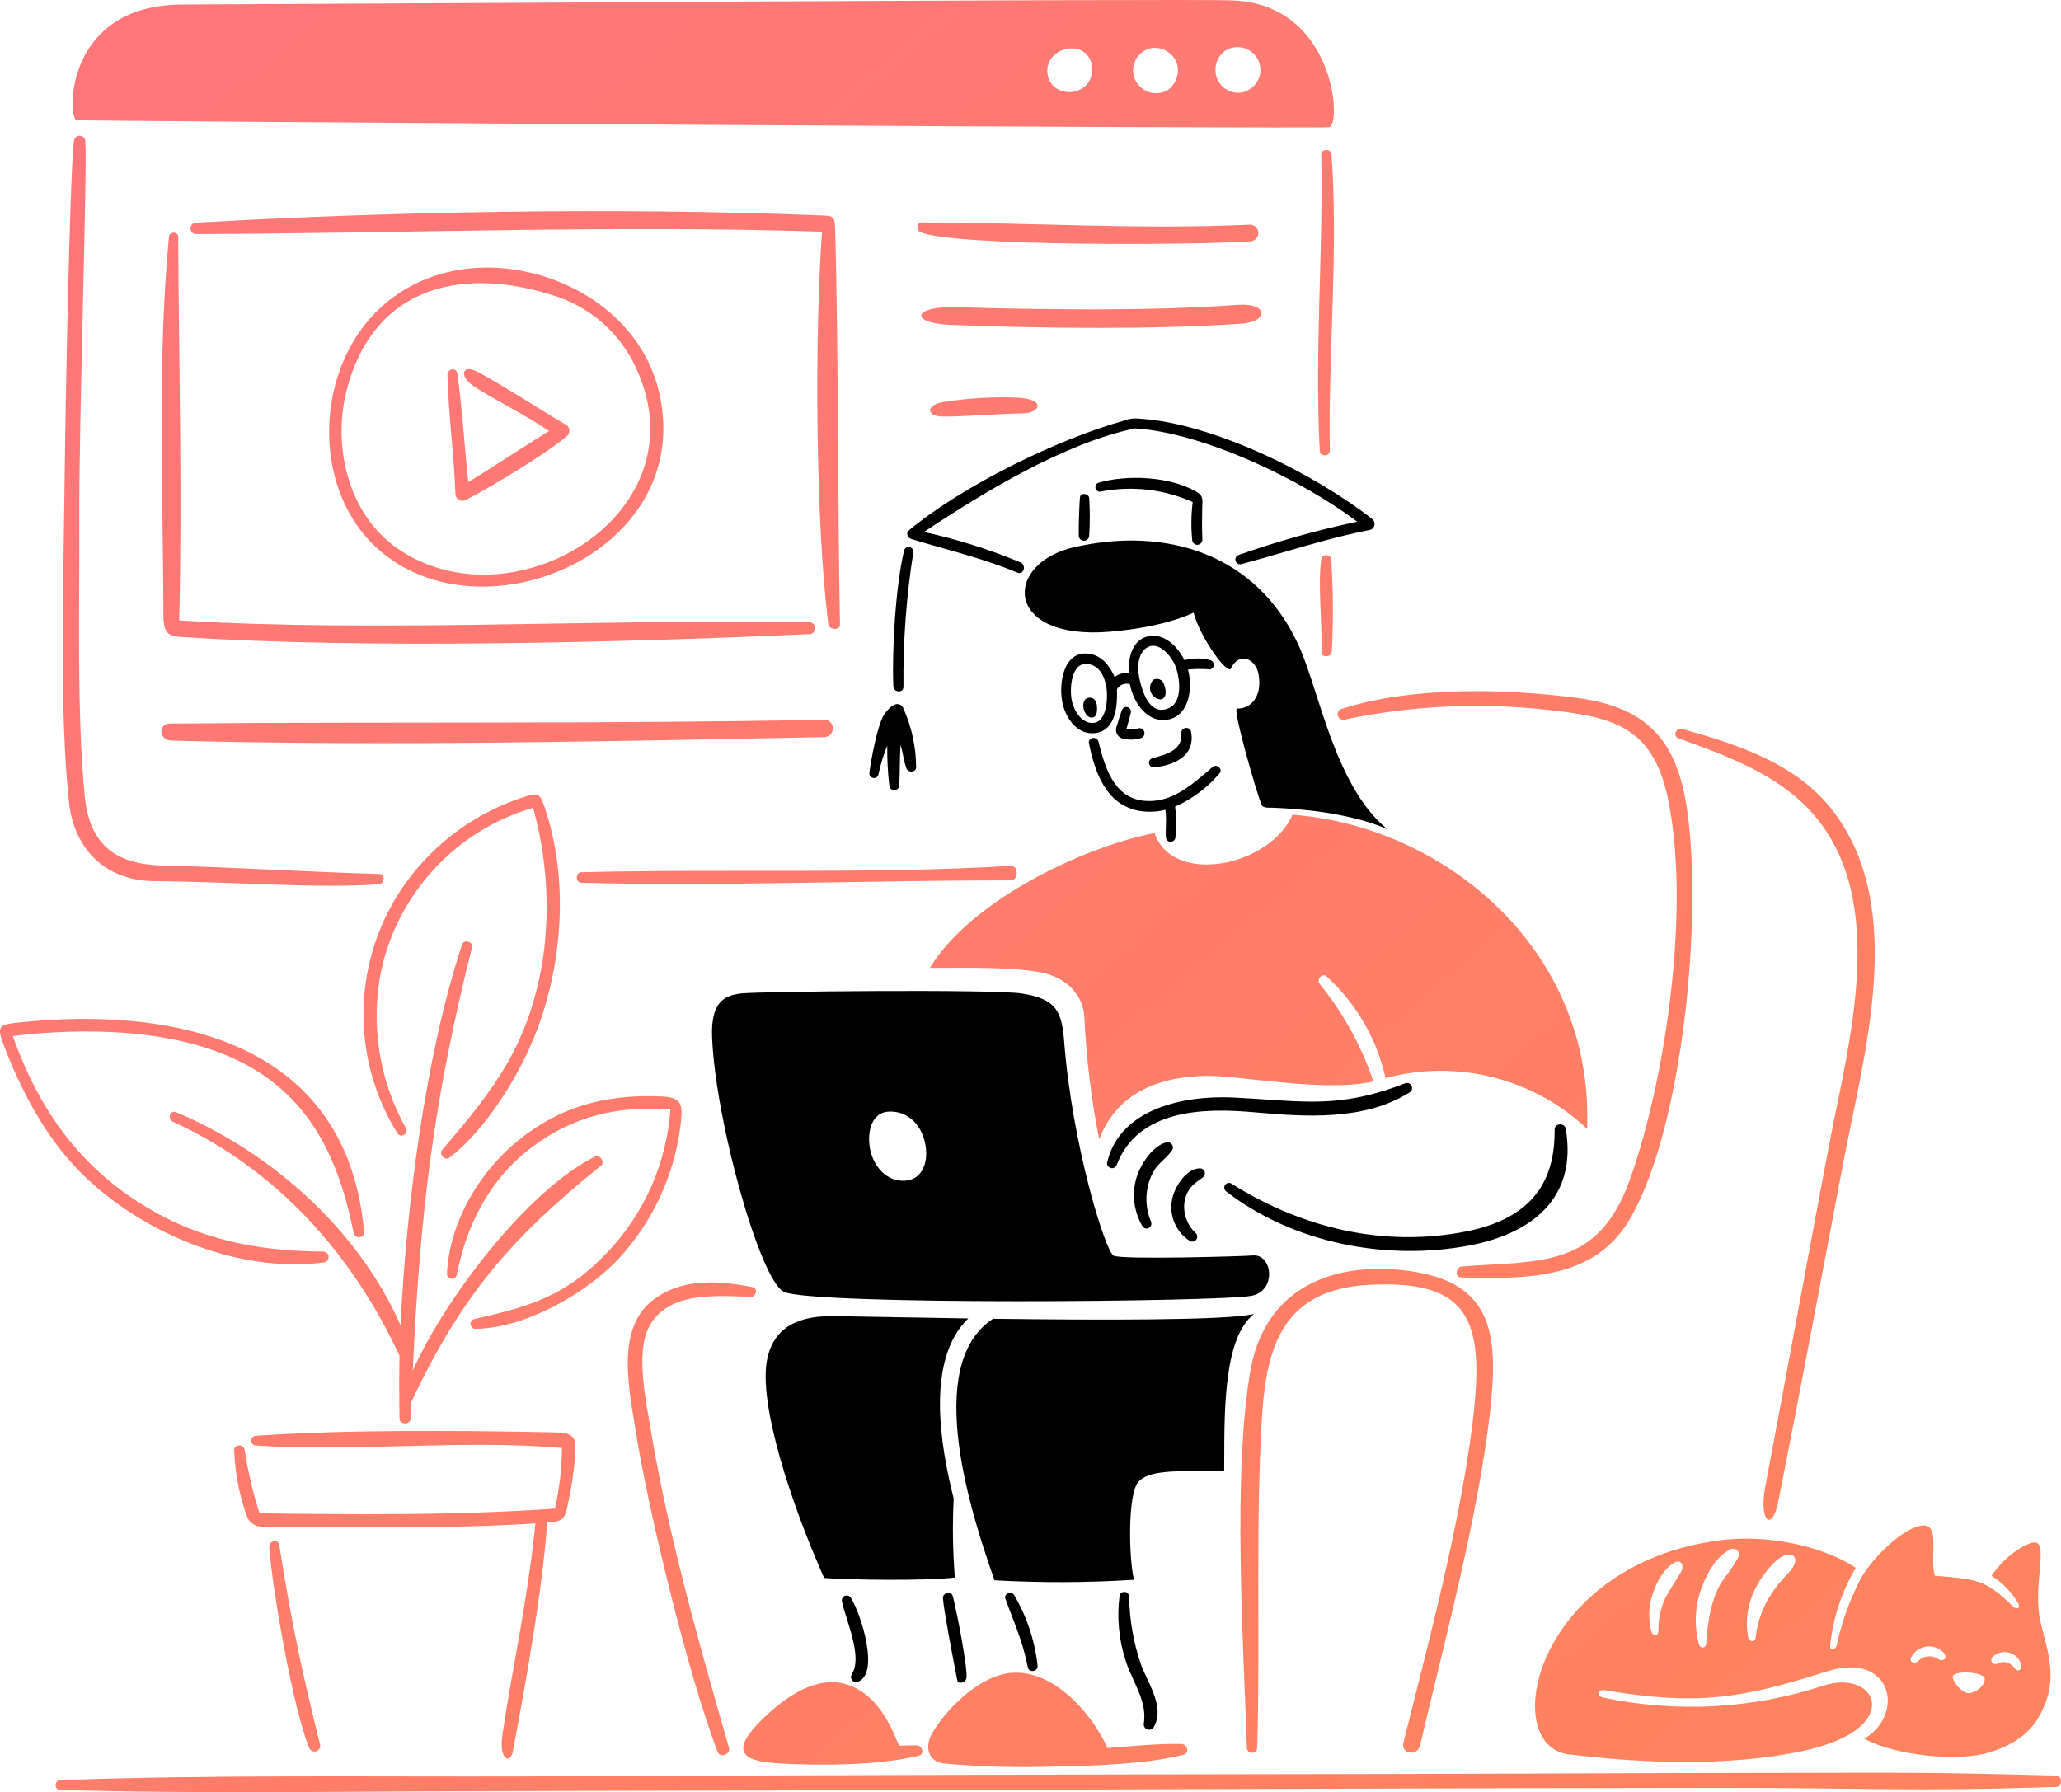
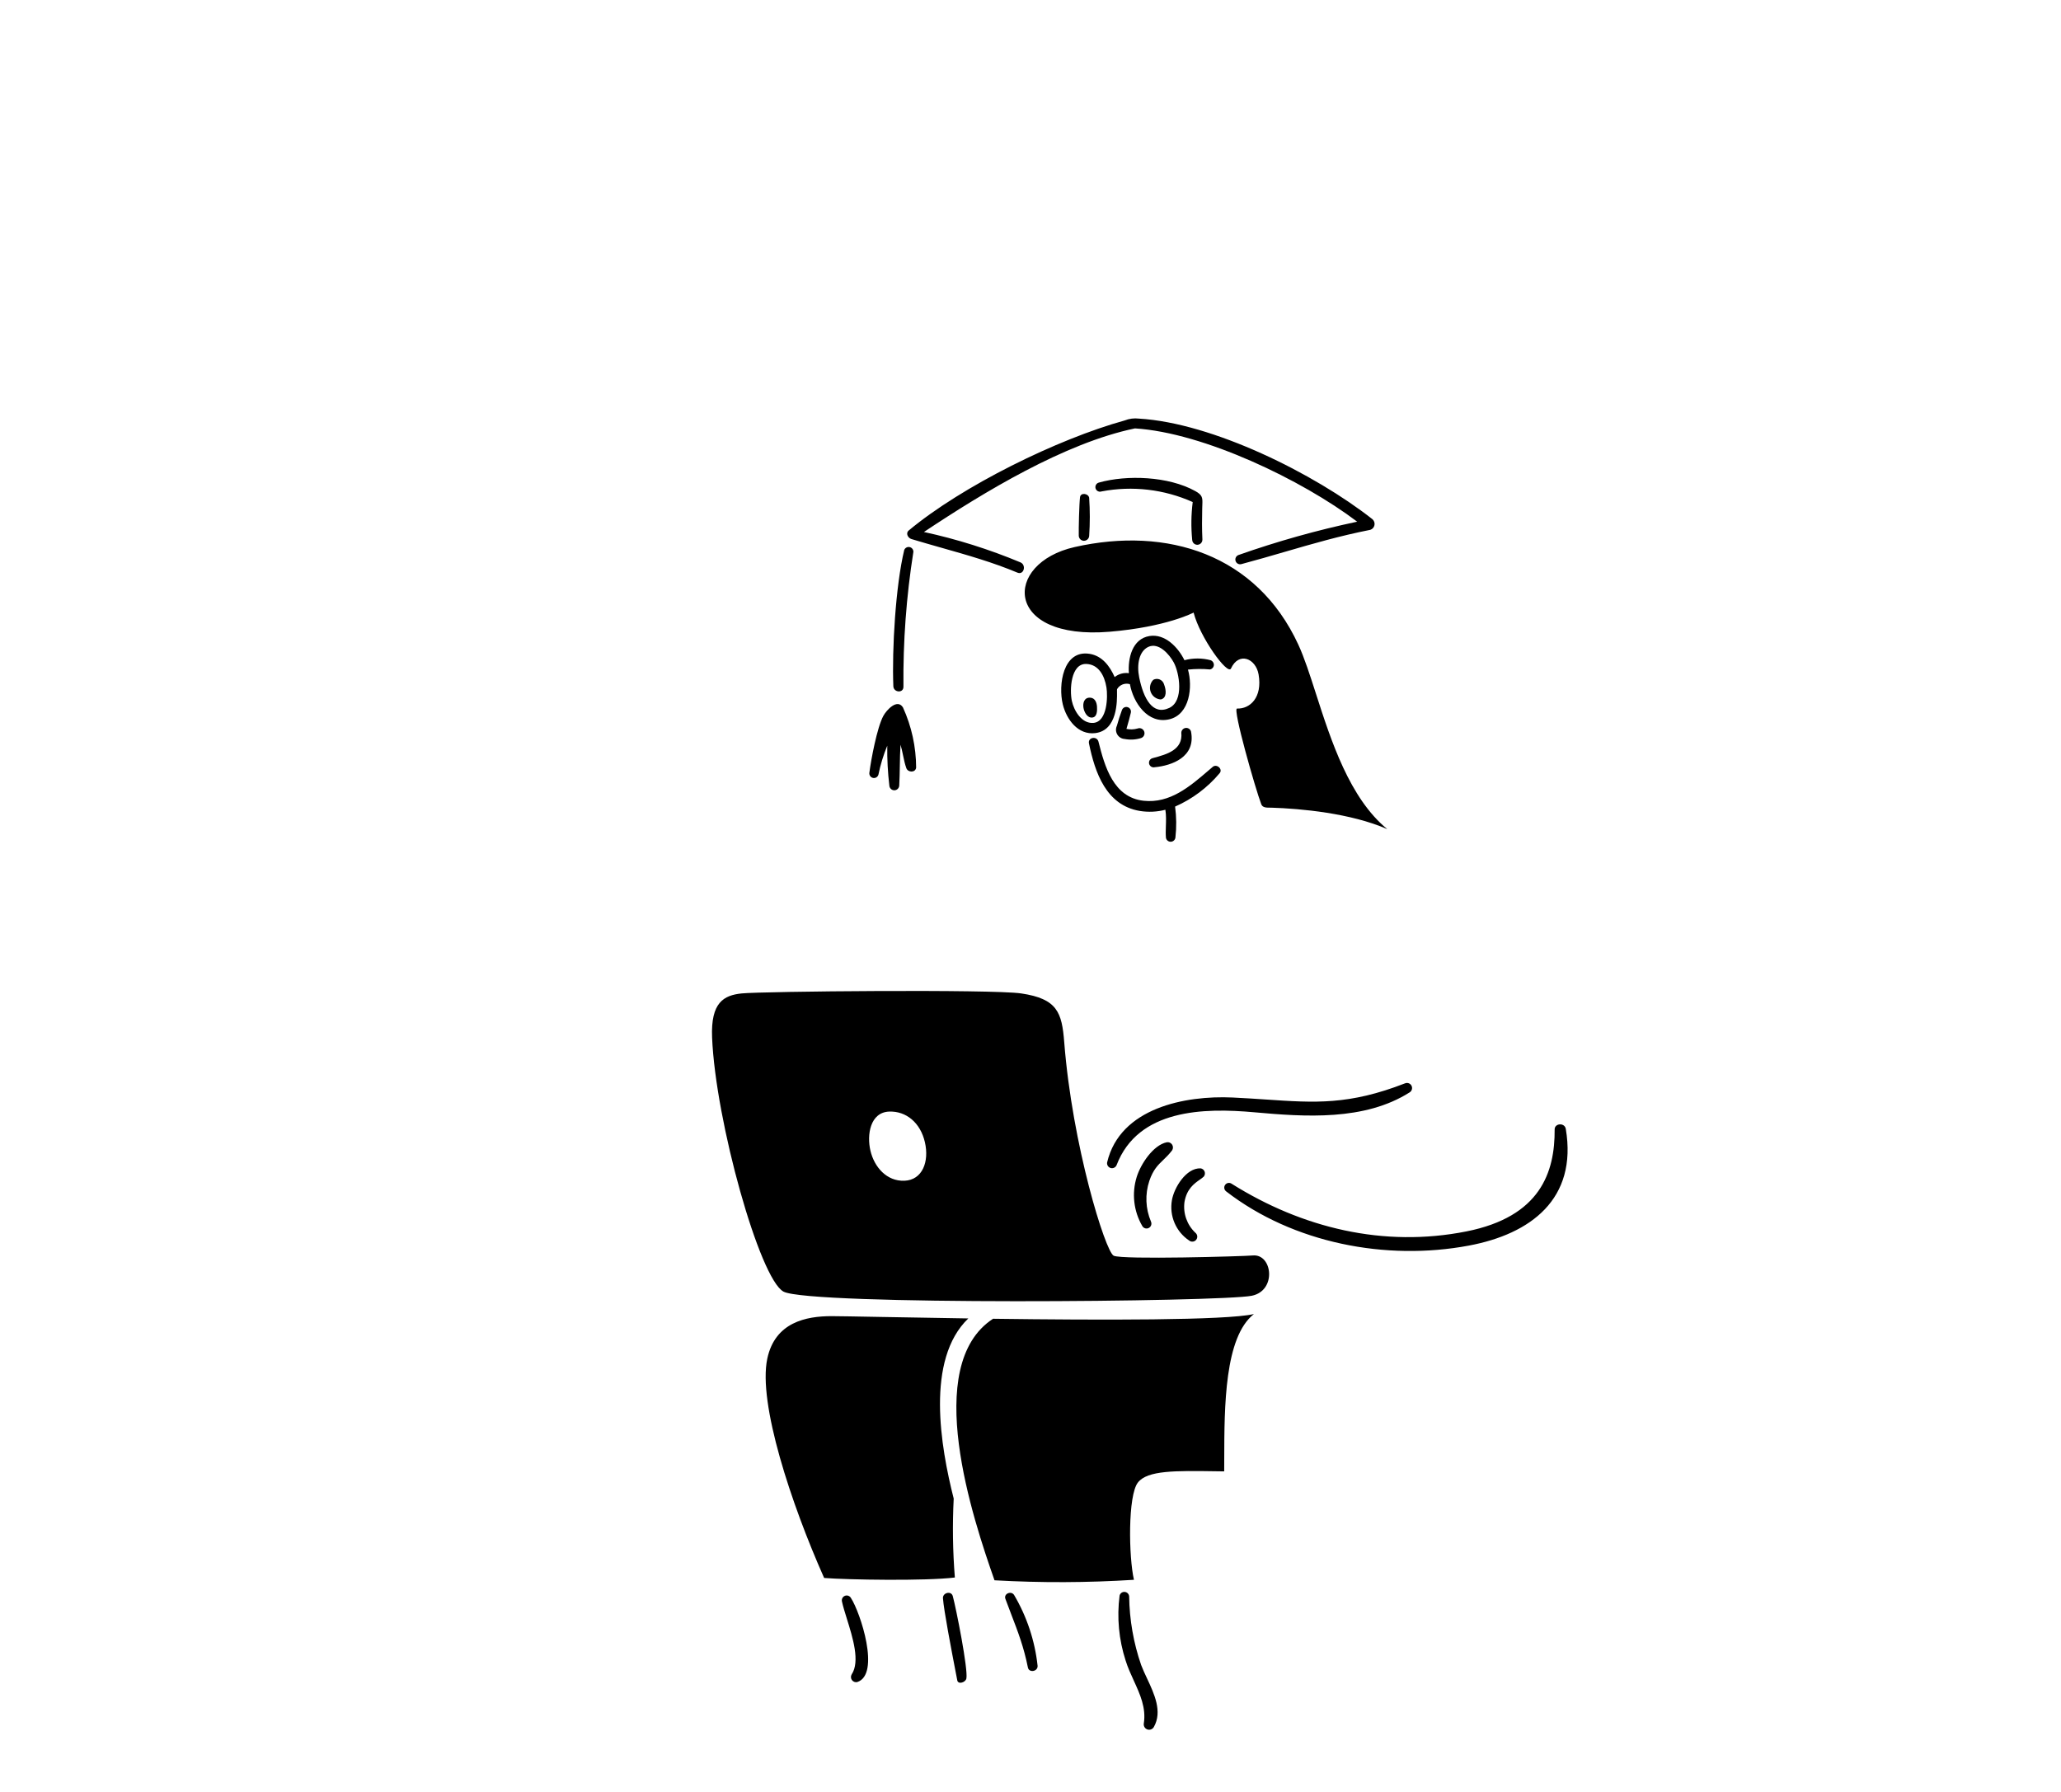
<svg xmlns="http://www.w3.org/2000/svg" width="330" height="287" viewBox="0 0 330 287" fill="none">
-   <path fill-rule="evenodd" clip-rule="evenodd" d="M27.258 115.868C62.107 115.55 96.82 115.951 131.707 115.259C132.234 115.167 132.768 115.384 133.083 115.818C133.397 116.252 133.437 116.827 133.185 117.299C132.933 117.772 132.434 118.061 131.899 118.042C97.404 118.725 61.923 119.511 27.446 118.598C25.46 118.545 25.214 115.888 27.258 115.868ZM105.584 63.035C111.395 88.922 75.77 103.375 59.557 86.999C52.121 79.483 50.955 67.246 55 57.785C61.041 43.655 76.638 39.598 90.175 45.402C97.553 48.565 103.713 54.698 105.584 63.035ZM102.358 60.121C100.134 54.395 95.578 49.887 89.829 47.725C74.633 42.401 59.92 45.448 55.522 62.44C53.2 71.409 55.701 82.273 63.578 87.784C81.675 100.445 111.702 82.865 102.358 60.122V60.121ZM28.533 37.901C28.533 37.038 27.13 37.058 27.054 37.89C25.162 57.797 26.098 78.653 26.169 98.666C26.18 101.667 27.228 101.886 29.105 102.009C58.935 103.974 99.893 102.873 129.663 101.554C130.738 101.506 130.769 99.678 129.663 99.659C96.404 99.036 61.417 101.323 28.69 99.36C29.202 79.287 28.639 58.095 28.533 37.901ZM132.638 100.001C132.751 100.888 134.508 101.008 134.49 100.015C134.101 79.109 134.281 58.046 133.74 37.205C133.665 34.339 133.616 34.587 130.507 34.461C98.646 33.22 63.104 33.833 31.37 35.66C30.867 35.684 30.479 36.11 30.502 36.613C30.525 37.116 30.951 37.505 31.454 37.481C64.738 37.367 98.379 36.022 131.625 37.099C130.41 53.66 130.572 83.765 132.638 100.001ZM90.528 67.964C86.617 65.67 81.123 62.079 76.741 59.683C73.815 58.081 73.588 60.274 75.681 61.722C78.633 63.764 84.114 66.383 87.896 69.027C83.556 71.703 79.396 74.523 74.978 77.19C74.346 71.367 74.053 65.635 73.219 59.797C73.07 58.75 71.616 59.056 71.643 60.05C71.82 66.515 72.706 72.867 72.927 79.246C72.982 79.596 73.197 79.9 73.508 80.068C73.819 80.237 74.191 80.251 74.514 80.107C78.317 78.141 87.428 72.735 90.801 69.801C91.077 69.55 91.21 69.178 91.155 68.81C91.1 68.441 90.865 68.124 90.528 67.964ZM198.516 51.859C203.278 51.553 203.113 48.475 198.207 48.817C183.2 49.865 167.84 49.58 152.804 49.194C146.188 49.024 145.53 51.773 152.322 52.03C167 52.588 183.9 52.797 198.512 51.859H198.516ZM213.245 104.373C213.505 99.425 213.475 94.465 213.154 89.52C213.085 88.769 211.714 88.666 211.585 89.43C210.942 93.277 211.756 100.277 211.599 104.454C211.56 105.355 213.184 105.277 213.241 104.373H213.245ZM29.165 0.729C48.18 0.673 189.86 -0.242 197.355 0.062C213.842 0.731 214.818 20.053 212.841 20.361C210.734 20.69 14.34 19.412 12.268 19.246C10.827 19.13 10.149 0.784 29.165 0.729ZM194.618 11.2C194.607 12.248 195.051 13.249 195.835 13.945C196.619 14.641 197.666 14.963 198.705 14.828C200.158 14.605 201.337 13.535 201.7 12.11C202.063 10.685 201.539 9.182 200.369 8.291C199.199 7.401 197.61 7.296 196.334 8.025C195.248 8.71 194.598 9.911 194.618 11.195V11.2ZM182.299 13.616C183.438 14.961 185.366 15.318 186.912 14.47C188.324 13.508 188.939 11.733 188.423 10.104C187.818 8.48 186.18 7.484 184.461 7.694C183.17 7.903 182.093 8.793 181.644 10.021C181.196 11.249 181.446 12.624 182.299 13.616ZM168.73 13.843C169.972 14.89 171.737 15.046 173.144 14.235C175.562 12.899 175.505 8.869 172.745 7.919C171.098 7.434 169.324 8.024 168.296 9.399C167.345 10.788 167.526 12.66 168.728 13.84L168.73 13.843ZM211.561 24.739C211.878 40.534 210.477 56.337 211.318 72.245C211.367 73.177 212.936 73.112 212.921 72.208C212.667 56.544 214.318 40.33 213.196 24.702C213.127 23.76 211.543 23.81 211.559 24.735L211.561 24.739ZM200.164 35.973C182.462 36.801 165.116 35.624 147.489 35.622C146.794 35.622 146.666 36.874 147.341 37.168C152.759 39.508 192.217 39.242 200.239 38.638C200.952 38.587 201.499 37.984 201.478 37.27C201.458 36.555 200.878 35.983 200.164 35.973ZM24.775 141.111C37.398 141.177 50.634 142.337 60.687 141.603C61.598 141.536 61.724 139.99 60.767 139.963C48.865 139.621 37.471 138.856 26.211 138.607C18.587 138.438 14.346 135.407 13.567 127.448C12.255 114.011 12.771 96.946 12.696 83.251C12.609 68.24 14.014 26.819 13.659 22.621C13.643 22.163 13.29 21.789 12.834 21.747C12.378 21.704 11.962 22.007 11.862 22.453C11.362 24.939 10.591 55.278 10.322 78.754C10.151 93.627 9.492 114.172 11.051 128.49C11.875 136.084 16.982 141.073 24.775 141.111ZM161.798 138.655C140.198 139.987 115.352 139.11 93.068 139.679C92.111 139.703 92.107 141.342 93.079 141.368C115.146 141.957 139.796 140.961 161.809 140.985C163.134 140.985 163.135 138.576 161.798 138.658V138.655ZM150.674 64.448C148.122 65.053 148.458 66.704 151.033 66.705C155.111 66.705 159.516 66.25 163.741 66.199C166.444 66.167 167.599 64.036 163.197 63.695C159.008 63.498 154.809 63.75 150.674 64.447V64.448ZM219.906 173.172C217.989 167.498 215.075 162.212 211.301 157.563C210.76 156.845 211.667 155.742 212.413 156.363C217.154 160.695 220.451 166.379 221.858 172.645C233.294 169.575 245.503 172.65 254.12 180.772C255.236 151.88 231.034 132.247 206.945 130.466C203.392 138.719 187.773 141.953 184.858 133.401C172.701 135.818 155.184 144.555 148.9 154.994C156.856 154.943 162.386 154.93 166.632 155.711C170.683 156.456 173.41 159.333 173.62 162.775C173.918 169.382 174.713 175.957 175.999 182.444C179.085 174.452 186.371 172.444 192.878 172.295C198.516 172.164 212.18 175.013 219.906 173.171V173.172ZM215.28 115.234C225.843 113.022 236.688 112.485 247.418 113.641C257.902 114.74 264.537 116.131 267.013 127.64C270.708 144.816 266.862 172.443 260.944 188.978C255.852 203.204 246.522 201.861 234.075 202.807C233.119 202.88 232.863 204.529 233.913 204.563C245.757 204.95 255.761 204.48 261.191 194.84C269.564 179.975 272.599 146.755 270.143 129.739C268.534 118.596 263.804 113.236 252.442 111.756C240.793 110.238 225.994 109.908 214.766 113.538C214.321 113.698 214.079 114.178 214.216 114.631C214.354 115.083 214.821 115.348 215.28 115.233V115.234ZM268.752 118.233C276.369 120.988 284.611 123.946 290.144 130.162C302.611 144.161 295.948 167.152 292.839 183.505C289.388 201.669 286.095 219.862 282.659 238.022C281.585 243.702 283.735 245.468 284.744 240.391C288.348 222.267 291.733 204.056 295.196 185.901C298.482 168.669 305.229 145.757 293.788 130.246C287.956 122.342 278.39 119.278 269.338 116.73C268.368 116.464 267.756 117.873 268.752 118.234V118.233ZM224.714 279.087C224.288 280.856 226.938 281.356 227.377 279.488C231.31 262.782 236.651 242.917 238.554 226.353C240.061 213.226 238.986 204.768 224.143 203.363C212.229 202.224 202.37 207.018 200.201 219.547C197.367 235.922 199.063 262.383 199.648 279.861C199.643 280.318 200.01 280.693 200.466 280.698C200.923 280.703 201.298 280.336 201.303 279.88C201.808 262.397 201.012 244.407 202.057 227.089C202.773 215.226 205.616 206.443 219.339 205.749C234.421 204.988 237.432 210.74 236.111 224.793C234.431 242.618 227.493 267.599 224.718 279.086L224.714 279.087ZM297.841 252.966C299.461 249.853 304.876 244.316 308.023 244.297C310.641 244.284 308.96 249.431 309.791 252.333C316.552 252.927 317.799 252.848 322.333 257.27C322.912 257.839 323.609 257.539 323.113 256.713C322.082 254.933 320.626 253.436 318.877 252.354C321.181 248.886 324.827 246.864 325.918 247.015C327.98 247.298 325.401 254.265 326.726 259.788C327.622 263.52 329.23 267.853 327.679 272.229C326.474 275.632 324.535 278.73 318.672 280.583C313.29 282.29 303.102 280.989 298.512 278.443C305.215 274.375 302.779 264.378 292.501 267.664C278.566 272.119 271.549 273.127 256.884 270.662C255.85 270.489 255.608 271.634 256.684 271.839C268.444 274.335 280.655 273.667 292.073 269.904C297.637 268.148 301.557 271.635 298.892 275.336C296.189 279.092 288.96 280.476 284.576 281.141C271.33 283.155 257.304 281.674 251.198 280.939C239.845 279.573 245.652 250.628 275.223 246.681C283.694 245.55 292.393 247.917 297.149 251.062C294.876 254.883 293.471 259.157 293.033 263.581C292.971 264.441 293.913 264.239 294.104 263.397C294.894 259.772 296.151 256.265 297.845 252.965L297.841 252.966ZM268.171 250.2C266.449 251.111 265.24 253.37 264.644 255.157C263.983 257.083 263.89 259.158 264.376 261.136C264.604 262.057 265.536 262.147 265.535 261.177C265.504 259.343 265.89 257.526 266.662 255.864C266.948 255.253 268.492 252.836 269.107 251.83C269.752 250.782 269.208 249.657 268.175 250.199L268.171 250.2ZM276.958 248.152C274.517 249.471 273.089 252.39 272.228 254.916C271.366 257.602 271.287 260.478 272 263.208C272.201 264.087 273.145 264.022 273.202 263.151C273.409 259.964 273.944 255.455 276.255 252.502C276.972 251.579 277.627 250.609 278.213 249.598C278.878 248.46 277.823 247.679 276.962 248.145L276.958 248.152ZM284.42 249.918C282.973 251.259 281.793 252.861 280.941 254.64C279.822 256.946 279.451 259.543 279.88 262.07C280.055 262.968 281.018 263.123 281.121 262.137C281.403 259.676 282.261 257.315 283.624 255.247C284.392 254.072 285.278 252.979 286.268 251.984C288.807 249.398 286.785 247.828 284.423 249.917L284.42 249.918ZM319.695 266.449C320.619 265.906 321.804 266.142 322.45 266.998C323.157 267.971 323.909 267.423 323.507 266.22C323.142 265.38 322.385 264.776 321.485 264.606C320.585 264.437 319.66 264.725 319.016 265.375C318.803 265.591 318.769 265.925 318.932 266.18C319.095 266.435 319.412 266.544 319.697 266.443L319.695 266.449ZM312.655 268.631C312.769 269.475 314.267 271.192 315.215 271.147C316.33 271.093 317.894 269.925 317.784 268.81C317.675 267.695 312.492 267.388 312.657 268.624L312.655 268.631ZM307.095 266.032C307.91 265.168 309.219 264.993 310.232 265.613C311.159 266.304 311.99 265.443 311.198 264.644C310.484 263.903 309.46 263.547 308.441 263.684C307.421 263.822 306.528 264.436 306.035 265.34C305.544 266.139 306.559 266.546 307.097 266.025L307.095 266.032ZM108.928 180.5C109.309 177.321 109.497 175.758 106.111 175.593C96.374 175.121 89.454 177.579 83.478 182.231C76.947 187.315 72.025 195.457 71.573 203.842C71.497 204.278 71.789 204.692 72.225 204.768C72.66 204.844 73.075 204.552 73.151 204.116C74.686 196.24 78.302 189.039 84.747 184.035C91.592 178.72 98.906 177.037 107.339 177.655C106.754 186.093 103.289 194.073 97.524 200.26C90.686 207.553 85.007 209.176 75.922 211.234C75.541 211.341 75.296 211.711 75.346 212.103C75.397 212.495 75.728 212.791 76.123 212.798C84.024 212.699 93.574 207.322 98.938 201.694C104.399 195.846 107.892 188.434 108.928 180.5ZM177.337 279.919C174.676 274.081 168.061 266.592 160.858 268.046C156.363 268.957 151.402 273.764 149.202 277.668C148.047 279.717 148.567 282.075 151.163 282.402C157.178 282.943 163.221 283.1 169.256 282.871C175.126 282.801 183.958 282.46 189.532 280.986C190.575 280.711 190.058 279.29 189.144 279.279C185.225 279.198 181.274 279.637 177.337 279.919ZM124.659 282.381C131.441 282.765 140.688 282.736 147.113 281.152C148.11 280.907 147.665 279.49 146.757 279.49C145.824 279.49 144.892 279.522 143.961 279.555C142.501 275.983 140.721 272.348 137.196 270.42C131.527 267.322 125.54 271.795 121.645 275.736C116.61 280.83 119.464 282.087 124.659 282.381ZM51.786 202.178C52.258 202.156 52.628 201.764 52.622 201.292C52.616 200.819 52.237 200.436 51.765 200.426C42.601 200.382 33.755 198.918 25.603 194.534C13.64 188.099 6.491 178.442 2.053 165.91C9.405 164.999 21.242 164.43 31.587 167.378C47.246 171.834 53.675 182.506 56.629 197.495C56.81 198.415 58.383 198.307 58.3 197.334C55.697 167.218 28.669 160.99 2.849 163.759C-0.003 164.065 -0.592 164.225 0.542 167.22C3.273 174.439 7.079 181.682 12.329 187.161C21.909 197.159 37.807 203.968 51.786 202.178ZM329.227 284.336C307.014 283.767 305.965 283.881 283.748 283.904C261.532 283.927 239.299 284.062 217.076 284.092C172.855 284.149 128.634 284.277 84.413 284.473C59.615 284.555 34.308 284.174 9.574 285.073C8.7 285.105 8.683 286.589 9.562 286.616C31.761 287.299 54.026 286.872 76.231 286.826C98.458 286.779 120.682 286.728 142.903 286.673C187.123 286.547 231.345 286.332 275.565 286.307C300.5 286.292 304.288 286.938 329.212 286.169C330.251 286.137 330.268 284.364 329.227 284.336ZM82.144 280.353C84.154 269.627 86.892 254.51 87.606 243.832C90.153 243.637 90.451 243.362 90.967 240.69C91.455 238.498 91.802 236.277 92.006 234.041C92.203 230.854 92.664 229.466 89.024 229.386C74.029 229.058 55.777 228.916 40.958 229.92C40.532 229.943 40.203 230.301 40.215 230.727C40.228 231.154 40.578 231.492 41.005 231.489C57.155 232.514 74.373 230.499 89.983 231.877C89.96 235.146 89.578 238.403 88.845 241.588C72.809 242.699 57.582 242.541 41.557 242.344C40.496 239.012 39.697 235.602 39.167 232.145C39.012 231.234 37.469 231.262 37.493 232.235C37.623 235.755 38.277 239.236 39.434 242.562C40.016 244.305 41.293 244.581 43.152 244.569C57.557 244.472 71.266 244.881 85.735 243.956C84.241 258.036 81.946 267.297 80.421 278.04C79.892 281.831 81.725 282.594 82.144 280.359V280.353ZM120.235 207.66C121.081 207.68 121.423 206.315 120.518 206.131C115.072 205.021 108.926 204.637 104.33 208.367C98.59 213.025 100.754 222.585 101.775 229.095C103.696 241.357 110.055 267.848 114.901 280.548C115.303 281.6 117.02 280.916 116.722 279.881C112.872 266.42 107.196 247.085 104.179 228.861C103.438 224.392 101.809 216.778 103.826 212.674C106.774 206.678 114.733 207.543 120.235 207.666V207.66ZM43.112 247.699C43.589 254.595 47.007 274.002 49.538 279.991C49.743 280.383 50.198 280.574 50.622 280.445C51.045 280.316 51.317 279.904 51.269 279.464C48.651 268.844 46.823 260.912 44.714 247.424C44.556 246.409 43.043 246.706 43.112 247.699ZM63.64 181.5C63.875 181.845 64.336 181.949 64.697 181.74C65.058 181.531 65.197 181.079 65.015 180.703C60.694 172.995 59.289 163.99 61.056 155.331C63.813 142.887 73.126 132.932 85.357 129.354C87.508 137.086 88.064 145.175 86.992 153.129C84.895 166.847 79.454 174.132 70.827 184.086C70.188 184.825 71.222 185.964 72.011 185.355C77.58 181.06 82.655 172.979 85.354 166.513C90.079 155.199 91.207 140.998 87.198 129.264C86.446 127.063 86.218 126.899 84.051 127.579C76.362 130.016 69.664 134.867 64.95 141.413C56.455 153.283 55.938 169.101 63.64 181.5ZM63.974 227.18C63.993 228.19 65.716 228.205 65.752 227.187C65.784 226.296 65.819 225.405 65.857 224.514C73.834 207.571 81.748 198.329 96.239 186.66C96.922 186.11 96.049 184.815 95.251 185.216C84.3 190.714 71.137 208.142 66.09 219.496C67.251 194.577 69.294 176.662 75.58 151.707C75.808 150.797 74.274 150.369 73.975 151.279C68.075 169.189 65.042 193.352 64.137 212.221C57.353 196.864 43.505 184.575 28.218 178.108C27.254 177.701 26.739 179.198 27.666 179.623C44.239 187.184 56.394 200.77 63.966 217.112C63.896 220.464 63.909 223.814 63.974 227.18Z" fill="url(#paint0_linear_0_453)" />
  <path fill-rule="evenodd" clip-rule="evenodd" d="M182.358 67.035C194.164 67.727 210.48 75.859 219.741 83.138V83.142C220.017 83.374 220.145 83.738 220.076 84.092C220.007 84.446 219.752 84.735 219.409 84.846C214.474 85.824 210.199 87.068 205.74 88.366C203.498 89.018 201.209 89.684 198.767 90.336C198.373 90.446 197.962 90.223 197.837 89.832C197.713 89.44 197.918 89.02 198.303 88.879C204.516 86.689 210.864 84.906 217.307 83.542C208.488 76.86 192.73 69.293 181.727 68.603C170.458 70.951 157.541 78.802 147.936 85.191C153.223 86.34 158.396 87.969 163.39 90.056C164.378 90.482 163.941 92.135 162.906 91.701C158.987 90.056 154.947 88.91 150.778 87.727C149.18 87.273 147.563 86.814 145.927 86.32C145.383 86.155 144.971 85.395 145.496 84.957C154.042 77.829 169.321 70.306 180.079 67.331C180.802 67.041 181.585 66.939 182.358 67.035ZM222.11 132.763C216.086 127.811 213.13 118.626 210.716 111.122C209.737 108.081 208.848 105.317 207.879 103.222C201.208 88.772 186.889 84.264 172.081 87.601C160.539 90.201 160.698 102.59 177.695 101.163C186.764 100.401 191.084 98.115 191.116 98.097C192.135 102.084 196.573 108.183 197.096 107.056C198.377 104.292 201.081 105.459 201.521 108.002C202.16 111.69 200.152 113.548 198.066 113.466C197.321 113.438 201.028 126.381 201.952 128.796C202.158 129.337 202.778 129.338 203.316 129.338C203.407 129.338 203.496 129.338 203.58 129.34C208.256 129.481 216.282 130.219 222.11 132.769V132.763ZM178.316 201.087C179.649 201.754 199.198 201.181 200.588 201.049C203.733 200.753 204.473 206.686 200.422 207.502C195.512 208.491 129.593 209.062 125.449 206.836C121.639 204.789 114.571 179.565 114.017 166.14C113.784 160.492 115.922 159.385 118.737 159.087C122.011 158.746 158.843 158.395 163.519 159.087C169.289 159.94 170.03 162.129 170.399 166.877C171.683 183.372 176.983 200.419 178.316 201.087ZM250.71 180.785C250.535 179.741 248.92 179.86 248.925 180.858C248.97 187.711 246.661 194.839 234.797 197.196C221.56 199.827 208.5 196.658 197.201 189.559C196.865 189.328 196.406 189.407 196.167 189.738C195.927 190.07 195.995 190.532 196.319 190.78C207.061 199.084 221.942 201.951 235.184 199.468C245.075 197.614 252.591 192.014 250.71 180.785ZM186.241 185.769C186.689 185.338 187.167 184.879 187.674 184.216C187.858 183.934 187.857 183.569 187.671 183.287C187.486 183.006 187.152 182.861 186.82 182.92C184.62 183.381 182.636 186.442 182.007 188.473C181.191 191.096 181.512 193.941 182.89 196.316C183.088 196.689 183.545 196.837 183.924 196.651C184.302 196.465 184.465 196.011 184.292 195.626C183.411 193.554 183.318 191.23 184.03 189.094C184.65 187.299 185.39 186.587 186.241 185.769ZM192.873 187.601C192.981 187.874 192.933 188.184 192.749 188.411C192.579 188.578 192.35 188.739 192.092 188.92C191.222 189.532 190.021 190.375 189.655 192.477C189.406 194.309 190.057 196.148 191.401 197.413C191.745 197.687 191.803 198.188 191.53 198.533C191.257 198.878 190.756 198.936 190.412 198.662C188.287 197.25 187.199 194.707 187.644 192.189C187.991 190.184 189.92 187.013 192.228 187.097C192.518 187.136 192.765 187.328 192.873 187.601ZM148.09 182.903C147.368 179.784 145.091 177.906 142.374 178.008C139.322 178.122 138.766 181.736 139.377 184.296C139.995 186.891 141.968 189.191 144.812 189.082C147.702 188.971 148.812 186.021 148.09 182.903ZM150.983 255.942C150.919 255.051 152.315 254.693 152.557 255.602H152.558C153.108 257.651 155.015 267.261 154.736 268.78C154.618 269.426 153.411 269.796 153.275 269.092C153.208 268.741 153.132 268.349 153.051 267.927C152.324 264.144 151.121 257.891 150.983 255.942ZM162.37 255.415C161.917 254.702 160.672 255.2 160.983 256.045C161.312 256.946 161.638 257.794 161.956 258.62C162.987 261.303 163.93 263.756 164.585 267.037C164.76 267.915 166.171 267.695 166.138 266.774C165.705 262.761 164.421 258.888 162.372 255.415H162.37ZM180.796 255.629C180.845 259.38 181.495 263.1 182.721 266.644H182.722C182.97 267.308 183.301 268.015 183.645 268.748C184.823 271.261 186.147 274.084 184.753 276.551C184.549 276.922 184.107 277.091 183.709 276.951C183.31 276.81 183.071 276.401 183.145 275.983C183.53 273.487 182.547 271.338 181.539 269.135C181.061 268.09 180.577 267.033 180.232 265.922C179.144 262.57 178.813 259.017 179.263 255.521C179.351 255.15 179.695 254.897 180.075 254.924C180.455 254.95 180.76 255.249 180.796 255.629ZM136.242 255.889C136.049 255.554 135.641 255.411 135.282 255.553C134.923 255.696 134.723 256.08 134.811 256.457C134.974 257.228 135.271 258.177 135.593 259.21C136.55 262.276 137.737 266.08 136.363 268.141C136.198 268.425 136.217 268.78 136.41 269.045C136.604 269.311 136.936 269.436 137.256 269.364C141.022 268.14 137.753 258.193 136.243 255.889H136.242ZM155.043 211.132C148.173 217.725 150.601 231.695 152.703 239.976H152.704C152.49 244.19 152.552 248.413 152.889 252.618C148.307 253.194 135.659 252.99 131.959 252.693C126.708 240.896 121.333 224.699 122.858 217.56C124.103 211.735 129.075 210.766 133.145 210.766C134.259 210.768 137.072 210.819 140.957 210.891L140.961 210.891L140.978 210.892C144.822 210.962 149.712 211.053 155.043 211.132ZM159.005 211.184C147.531 218.661 155.797 243.258 159.237 253.065C166.675 253.485 174.13 253.458 181.565 252.986C180.72 249.353 180.572 239.482 182.199 237.405C183.733 235.447 188.165 235.511 194.78 235.607H194.78L194.793 235.607L194.812 235.607C195.205 235.613 195.606 235.619 196.014 235.624C196.019 234.97 196.02 234.291 196.021 233.592V233.588C196.038 225.246 196.061 214.126 200.771 210.43C196.225 211.464 176.186 211.411 159.006 211.184H159.005ZM202.769 176.079C210.563 176.606 216.009 176.974 224.969 173.483L224.97 173.486C225.359 173.322 225.809 173.485 226.004 173.86C226.199 174.236 226.074 174.699 225.717 174.924C218.488 179.517 208.958 178.853 200.859 178.121C192.76 177.388 182.226 177.579 178.777 186.597C178.616 186.965 178.206 187.155 177.823 187.039C177.439 186.923 177.201 186.538 177.27 186.142C179.34 177.402 189.783 175.4 197.362 175.754C199.311 175.845 201.094 175.966 202.769 176.079ZM144.585 113.299C145.958 116.318 146.676 119.596 146.689 122.915C146.596 123.767 145.382 123.729 145.121 123.017C144.894 122.396 144.745 121.681 144.594 120.96L144.594 120.96C144.473 120.38 144.351 119.796 144.187 119.255C144.117 120.388 144.097 121.52 144.077 122.651V122.651V122.651C144.059 123.686 144.041 124.72 143.985 125.754C143.987 126.176 143.661 126.526 143.242 126.553C142.822 126.579 142.455 126.273 142.405 125.854C142.149 123.718 142.035 121.567 142.065 119.416C141.45 120.907 140.977 122.453 140.654 124.034C140.555 124.418 140.172 124.657 139.785 124.576C139.397 124.495 139.141 124.123 139.203 123.731C139.455 121.735 140.426 116.488 141.446 114.627C141.931 113.737 143.66 111.799 144.589 113.299H144.585ZM145.631 87.605C145.267 87.536 144.906 87.741 144.777 88.089L144.778 88.096C143.404 93.783 142.805 103.983 143.039 109.888C143.079 110.913 144.656 111.047 144.656 109.982C144.584 102.745 145.117 95.516 146.249 88.368C146.256 87.997 145.995 87.674 145.631 87.605ZM174.392 79.699C174.24 78.994 173.022 78.844 172.93 79.623C172.793 80.794 172.704 84.62 172.727 85.747C172.719 86.198 173.068 86.575 173.517 86.599C173.966 86.623 174.354 86.286 174.393 85.837C174.531 83.793 174.531 81.743 174.393 79.699H174.392ZM175.948 77.279C180.44 76.014 187.081 76.264 191.359 78.626L191.363 78.625C192.576 79.297 192.559 79.728 192.512 80.885L192.512 80.886V80.887C192.506 81.044 192.499 81.216 192.495 81.403C192.455 83.113 192.443 84.689 192.524 86.399C192.533 86.692 192.385 86.967 192.136 87.121C191.887 87.275 191.576 87.284 191.319 87.145C191.061 87.006 190.898 86.74 190.889 86.447C190.692 84.433 190.72 82.404 190.973 80.397C186.4 78.351 181.313 77.757 176.393 78.693C176.136 78.792 175.845 78.74 175.639 78.558C175.432 78.375 175.343 78.093 175.408 77.825C175.473 77.556 175.681 77.346 175.948 77.279ZM188.152 129.165C190.904 127.958 193.341 126.132 195.276 123.828C195.851 123.173 194.818 122.259 194.175 122.806C193.946 123.002 193.715 123.2 193.483 123.399L193.483 123.399C190.502 125.959 187.329 128.685 183.121 128.233C178.29 127.714 176.893 122.782 175.885 118.773C175.646 117.816 174.16 118.061 174.363 119.047C175.33 123.754 177.125 128.969 182.509 129.864C183.87 130.084 185.262 130.019 186.597 129.673C186.736 130.58 186.706 131.47 186.676 132.318C186.654 132.962 186.633 133.582 186.687 134.167C186.755 134.541 187.086 134.809 187.465 134.797C187.845 134.786 188.159 134.498 188.204 134.12C188.39 132.473 188.372 130.809 188.152 129.167V129.165ZM189.846 116.572C190.232 116.526 190.594 116.768 190.701 117.142V117.146C191.503 121.259 187.594 122.605 184.898 122.862C184.64 122.927 184.367 122.85 184.182 122.658C183.996 122.467 183.927 122.192 183.999 121.935C184.072 121.679 184.275 121.48 184.533 121.415L184.705 121.368C186.821 120.796 189.425 120.09 189.148 117.327C189.165 116.938 189.46 116.618 189.846 116.572ZM182.128 116.665C181.553 116.828 180.948 116.848 180.363 116.724C180.397 116.607 180.431 116.49 180.464 116.373L180.464 116.373C180.676 115.637 180.888 114.902 181.06 114.154C181.166 113.766 180.945 113.363 180.561 113.244C180.178 113.126 179.769 113.334 179.639 113.715C179.346 114.51 179.049 115.41 178.828 116.237C178.62 116.68 178.645 117.198 178.894 117.619C179.144 118.04 179.586 118.31 180.073 118.339C180.95 118.507 181.854 118.457 182.706 118.192C182.987 118.096 183.193 117.854 183.244 117.561C183.295 117.268 183.183 116.97 182.952 116.784C182.72 116.597 182.407 116.552 182.132 116.665H182.128ZM174.584 111.725C175.334 111.777 175.605 112.509 175.647 113.16C175.685 113.754 175.693 114.813 174.901 114.905C174.077 115.002 173.587 114.003 173.481 113.35C173.353 112.562 173.603 111.658 174.584 111.725ZM186.384 109.594C186.286 109.241 186.033 108.953 185.697 108.811C185.361 108.668 184.979 108.688 184.659 108.863C184.153 109.381 183.994 110.147 184.253 110.823C184.511 111.5 185.139 111.964 185.86 112.01C186.84 111.791 186.76 110.566 186.384 109.594ZM189.649 105.724C191.035 105.357 192.491 105.36 193.875 105.733L193.872 105.743C194.19 105.865 194.388 106.184 194.357 106.524C194.327 106.864 194.074 107.143 193.739 107.205C192.566 107.095 191.385 107.103 190.213 107.229C190.985 109.947 190.529 114.402 187.226 115.188C183.79 116.004 181.448 112.52 180.919 109.562C180.133 109.32 179.283 109.648 178.862 110.357C178.844 110.38 178.846 110.538 178.85 110.792C178.87 112.263 178.936 116.956 175.38 117.397C172.604 117.743 170.764 115.201 170.171 112.798C169.412 109.703 170.201 104.009 174.474 104.706C176.475 105.032 177.698 106.668 178.476 108.426C179.115 107.911 179.94 107.686 180.752 107.805C180.58 105.423 181.276 102.307 184.051 101.852C186.538 101.446 188.645 103.668 189.649 105.724ZM187.221 113.365C189.612 112.241 188.832 107.751 187.949 106.107C187.25 104.807 185.525 102.797 183.846 103.6C182.386 104.298 181.983 106.417 182.406 108.49C183.095 111.853 184.545 114.622 187.221 113.365ZM173.914 106.324C175.856 106.374 176.852 108.14 177.162 110.094L177.163 110.096C177.385 111.493 177.333 115.595 175.058 115.766C173.185 115.905 171.952 113.795 171.62 112.236C171.249 110.487 171.441 106.261 173.914 106.324Z" fill="black" />
  <defs>
    <linearGradient id="paint0_linear_0_453" x1="-117.855" y1="139.91" x2="123.103" y2="419.468" gradientUnits="userSpaceOnUse">
      <stop stop-color="#FF767A" />
      <stop offset="1" stop-color="#FF835E" />
    </linearGradient>
  </defs>
</svg>